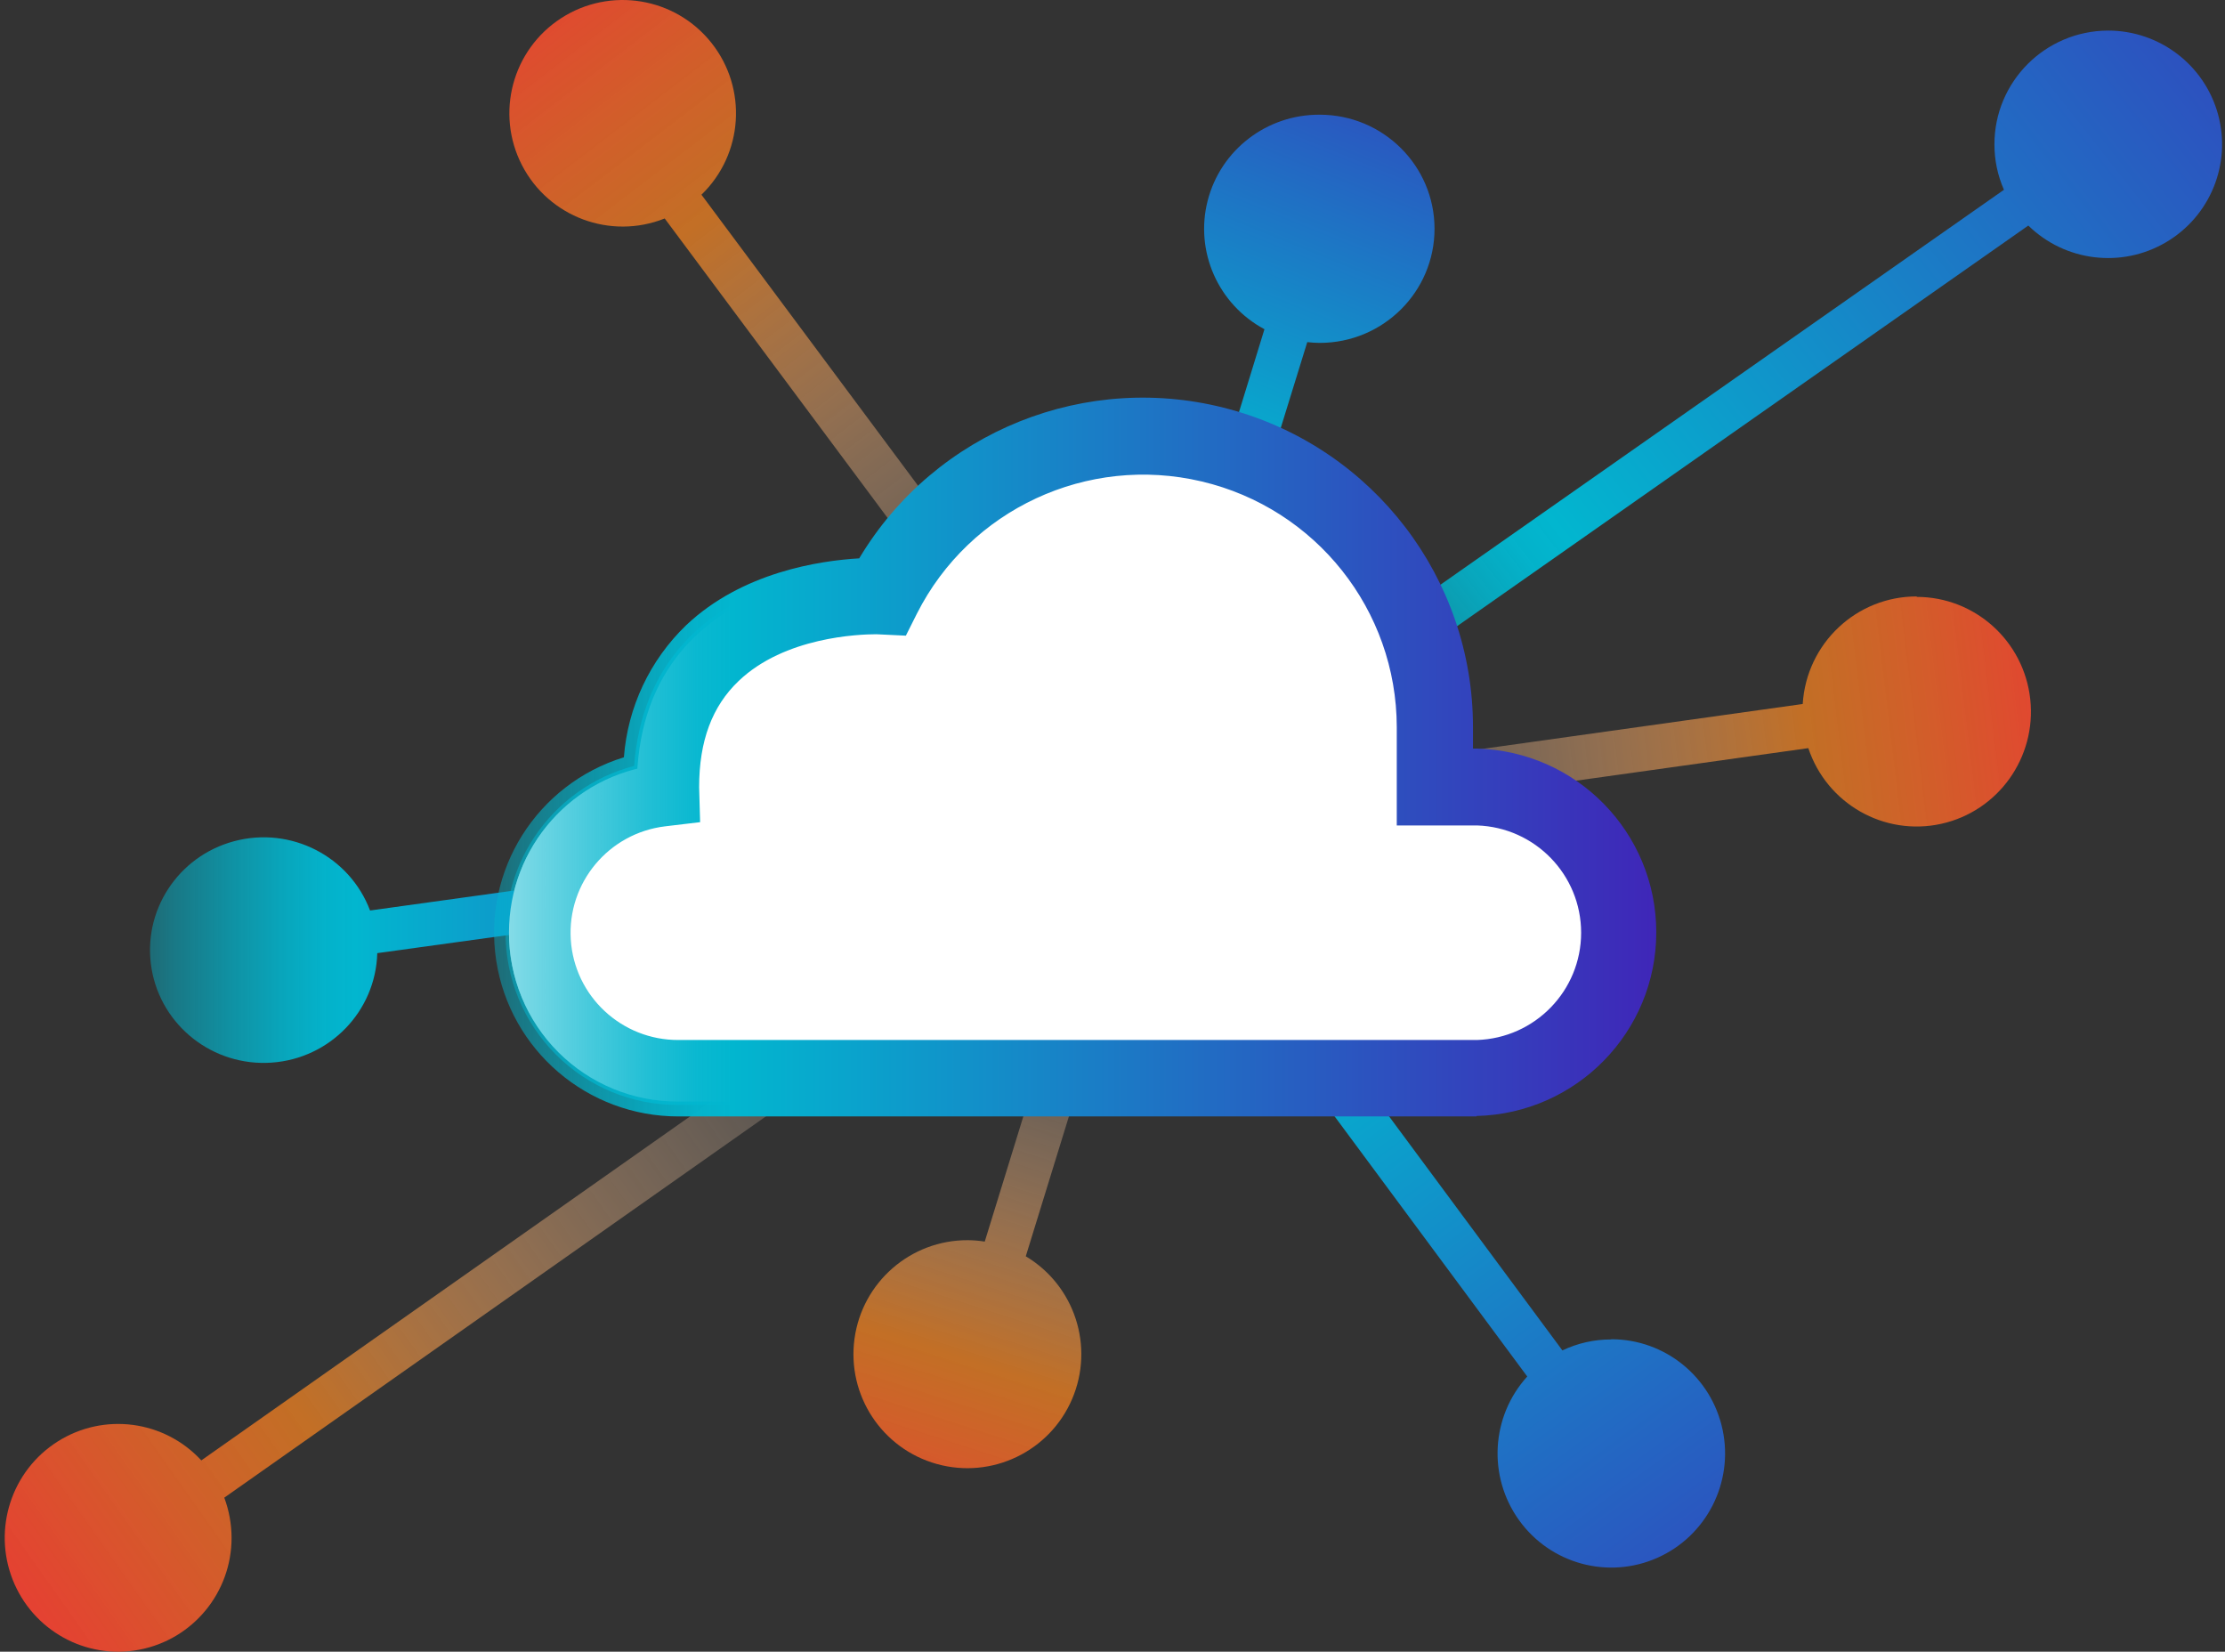
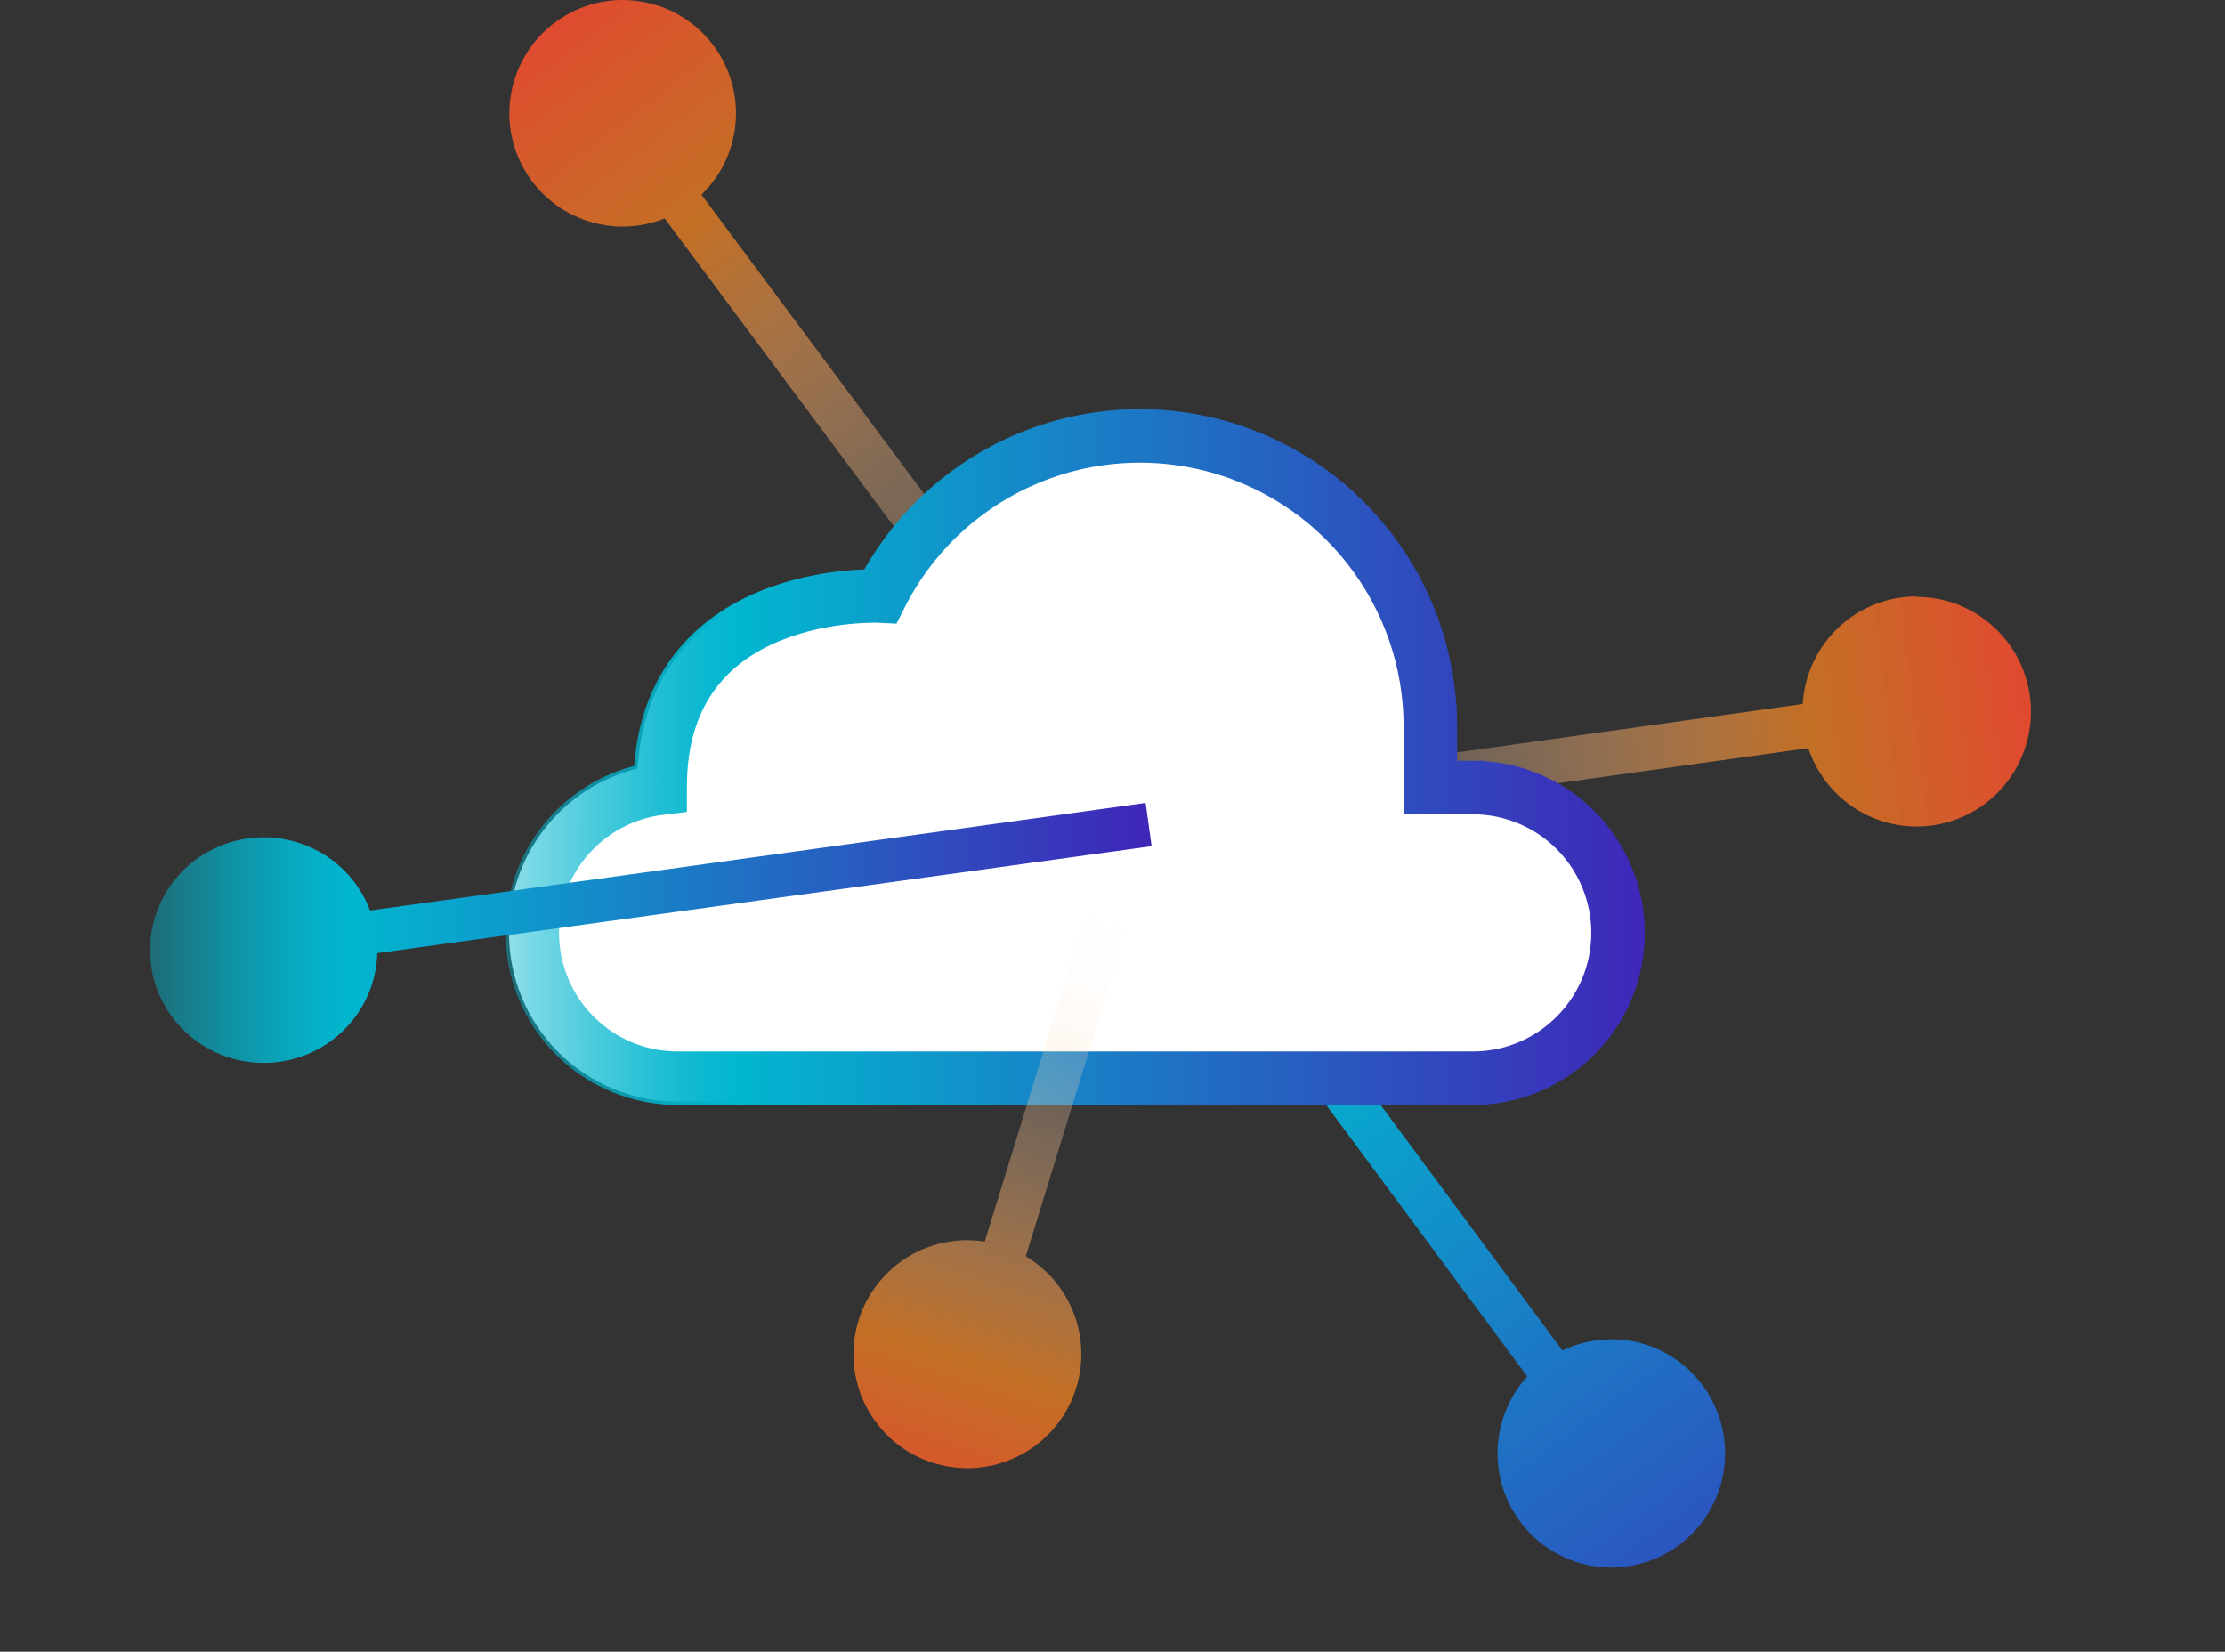
<svg xmlns="http://www.w3.org/2000/svg" xmlns:xlink="http://www.w3.org/1999/xlink" height="216" viewBox="0 0 291 216" width="291">
  <rect x="0" y="0" width="291" height="216" fill="#333333" stroke="none" />
  <linearGradient id="a">
    <stop offset="0" stop-color="#02b6cf" stop-opacity=".4" />
    <stop offset=".03" stop-color="#02b6cf" stop-opacity=".53" />
    <stop offset=".09" stop-color="#02b6cf" stop-opacity=".73" />
    <stop offset=".14" stop-color="#02b6cf" stop-opacity=".88" />
    <stop offset=".18" stop-color="#02b6cf" stop-opacity=".97" />
    <stop offset=".21" stop-color="#02b6cf" />
    <stop offset="1" stop-color="#3f26b8" />
  </linearGradient>
  <linearGradient id="b" x1="11.364%" x2="135.54%" xlink:href="#a" y1="74.999%" y2="4.127%" />
  <linearGradient id="c">
    <stop offset="0" stop-color="#fff" stop-opacity="0" />
    <stop offset=".12" stop-color="#fdecdd" stop-opacity=".12" />
    <stop offset=".39" stop-color="#f8ba84" stop-opacity=".41" />
    <stop offset=".66" stop-color="#f28321" stop-opacity=".75" />
    <stop offset="1" stop-color="#ed3136" />
  </linearGradient>
  <linearGradient id="d" x1="13.54%" x2="109.831%" xlink:href="#c" y1="51.939%" y2="48.948%" />
  <linearGradient id="e" x1="25.002%" x2="98.89%" xlink:href="#a" y1="6.641%" y2="137.29%" />
  <linearGradient id="f" x1="42.023%" x2="61.597%" xlink:href="#a" y1="75.453%" y2="-32.506%" />
  <linearGradient id="g" x1="82.455%" x2="12.463%" xlink:href="#c" y1="100.802%" y2="-16.331%" />
  <linearGradient id="h" x1="-3.473%" x2="103.473%" xlink:href="#a" y1="50.027%" y2="50.027%" />
  <linearGradient id="i" x1="87.78%" x2="-12.293%" xlink:href="#c" y1="29.385%" y2="81.158%" />
  <linearGradient id="j" x1="-.003%" x2="100%" xlink:href="#a" y1="50.167%" y2="50.167%" />
  <linearGradient id="k" x1="57.946%" x2="41.544%" xlink:href="#c" y1="9.818%" y2="121.619%" />
  <linearGradient id="l" x1="-.005%" x2="100.377%" xlink:href="#a" y1="49.991%" y2="49.991%" />
  <g fill="none" fill-rule="evenodd">
    <g fill-rule="nonzero">
-       <path d="m275.696 4c-8.216.031-14.858 6.69-14.85 14.888-.004 2.042.42 4.063 1.243 5.932l-113.471 79.516 3.287 4.663 113.371-79.502c4.807 4.699 12.174 5.602 17.978 2.204 5.804-3.399 8.607-10.256 6.839-16.735-1.768-6.479-7.667-10.973-14.397-10.967z" fill="url(#b)" />
      <path d="m250.716 78c-7.903-.03-14.458 6.138-14.944 14.064l-101.153 14.179.788 5.758 101.096-14.164c2.423 7.273 9.912 11.542 17.369 9.901 7.457-1.641 12.484-8.665 11.659-16.289-.825-7.624-7.238-13.398-14.872-13.39z" fill="url(#d)" />
      <path d="m210.724 175.167c-2.208-.01-4.389.48-6.383 1.433l-64.139-86.6-4.583 3.424 64.125 86.586c-4.739 5.217-5.19 13.052-1.08 18.781 4.11 5.729 11.657 7.787 18.091 4.932 6.434-2.855 9.996-9.841 8.539-16.747-1.457-6.906-7.536-11.845-14.57-11.838z" fill="url(#e)" />
-       <path d="m172.572 15c-6.891-.032-12.92 4.6-14.623 11.234-1.703 6.634 1.358 13.569 7.424 16.819l-19.755 64.288 5.5 1.659 19.855-64.259c.54.062 1.083.096 1.627.1 8.294 0 15.017-6.68 15.017-14.92s-6.724-14.921-15.017-14.921z" fill="url(#f)" />
      <path d="m153.618 108.593-61.877-83.13c5.484-5.299 6.047-13.894 1.302-19.863-4.745-5.969-13.249-7.364-19.653-3.223-6.405 4.141-8.618 12.465-5.116 19.238 3.502 6.773 11.576 9.783 18.66 6.956l62.105 83.43z" fill="url(#g)" />
      <path d="m192.575 102.989h-5.502v-7.919c.019-17.627-12.067-32.956-29.199-37.035-17.132-4.078-34.818 4.164-42.728 19.913 0 0-28.808-1.427-28.808 24.984v.143c-9.538 1.148-16.717 9.246-16.72 18.863-.015 5.07 1.994 9.936 5.581 13.516 3.587 3.58 8.454 5.577 13.52 5.546h103.913c10.486 0 18.987-8.509 18.987-19.006 0-5.05-2.008-9.893-5.581-13.459-3.573-3.566-8.417-5.561-13.462-5.546z" fill="#fff" stroke="#fff" stroke-width="6.1" />
    </g>
    <path d="m192.575 102.989h-5.502v-7.919c.019-17.627-12.067-32.956-29.199-37.035-17.132-4.078-34.818 4.164-42.728 19.913 0 0-28.808-1.427-28.808 24.984v.143c-9.538 1.148-16.717 9.246-16.72 18.863-.015 5.07 1.994 9.936 5.581 13.516 3.587 3.58 8.454 5.577 13.52 5.546h103.913c10.486 0 18.987-8.509 18.987-19.006 0-5.05-2.008-9.893-5.581-13.459-3.573-3.566-8.417-5.561-13.462-5.546z" stroke="url(#h)" stroke-width="7" />
-     <path d="m154.618 107.673-3.274-4.673-125.015 87.98c-4.849-5.249-12.733-6.291-18.77-2.481-6.037 3.81-8.52 11.394-5.91 18.057 2.61 6.663 9.572 10.518 16.578 9.18 7.005-1.339 12.071-7.492 12.06-14.652-.007-1.786-.33-3.558-.954-5.231z" fill="url(#i)" fill-rule="nonzero" />
    <path d="m150.618 110.662-.785-5.662-101.434 14.07c-2.688-7.112-10.38-11.035-17.772-9.064-7.392 1.97-12.068 9.19-10.803 16.681 1.265 7.491 8.056 12.805 15.692 12.277 7.636-.528 13.619-6.724 13.825-14.317z" fill="url(#j)" fill-rule="nonzero" />
    <path d="m134.157 164.291 17.461-56.61-5.45-1.68-17.376 56.368c-.734-.119-1.476-.181-2.22-.185-7.461-.026-13.792 5.474-14.812 12.869s3.584 14.405 10.773 16.402c7.19 1.997 14.747-1.634 17.684-8.497 2.937-6.863.347-14.841-6.06-18.667z" fill="url(#k)" fill-rule="nonzero" />
-     <path d="m192.575 102.989h-5.502v-7.919c.019-17.627-12.067-32.956-29.199-37.035-17.132-4.078-34.818 4.164-42.728 19.913 0 0-28.808-1.427-28.808 24.984v.143c-9.538 1.148-16.717 9.246-16.72 18.863-.015 5.07 1.994 9.936 5.581 13.516 3.587 3.58 8.454 5.577 13.52 5.546h103.913c10.486 0 18.987-8.509 18.987-19.006 0-5.05-2.008-9.893-5.581-13.459-3.573-3.566-8.417-5.561-13.462-5.546z" fill="#fff" fill-rule="nonzero" stroke="#fff" stroke-width="6.1" />
-     <path d="m193.103 146h-104.346c-11.924.024-22.071-8.654-23.863-20.408-1.792-11.754 5.31-23.046 16.702-26.557.498-6.554 3.393-12.698 8.135-17.264 7.333-6.954 17.486-8.453 22.642-8.753 9.946-16.641 29.813-24.61 48.546-19.471s31.716 22.119 31.726 41.49v2.856h.458c13.079.318 23.515 10.981 23.515 24.025 0 13.045-10.437 23.707-23.515 24.025zm-78.481-63.058c-2.291 0-12.001.357-18.016 6.112-3.48 3.313-5.17 7.868-5.17 13.894l.129 4.569-4.554.543c-7.402.885-12.826 7.376-12.362 14.795.464 7.419 6.654 13.188 14.109 13.15h104.403c7.596-.242 13.629-6.452 13.629-14.03 0-7.578-6.033-13.788-13.629-14.03h-10.483v-12.852c-.016-15.309-10.573-28.604-25.514-32.132-14.941-3.528-30.356 3.634-37.257 17.31l-1.432 2.856-3.265-.157z" fill="url(#l)" fill-rule="nonzero" />
  </g>
</svg>